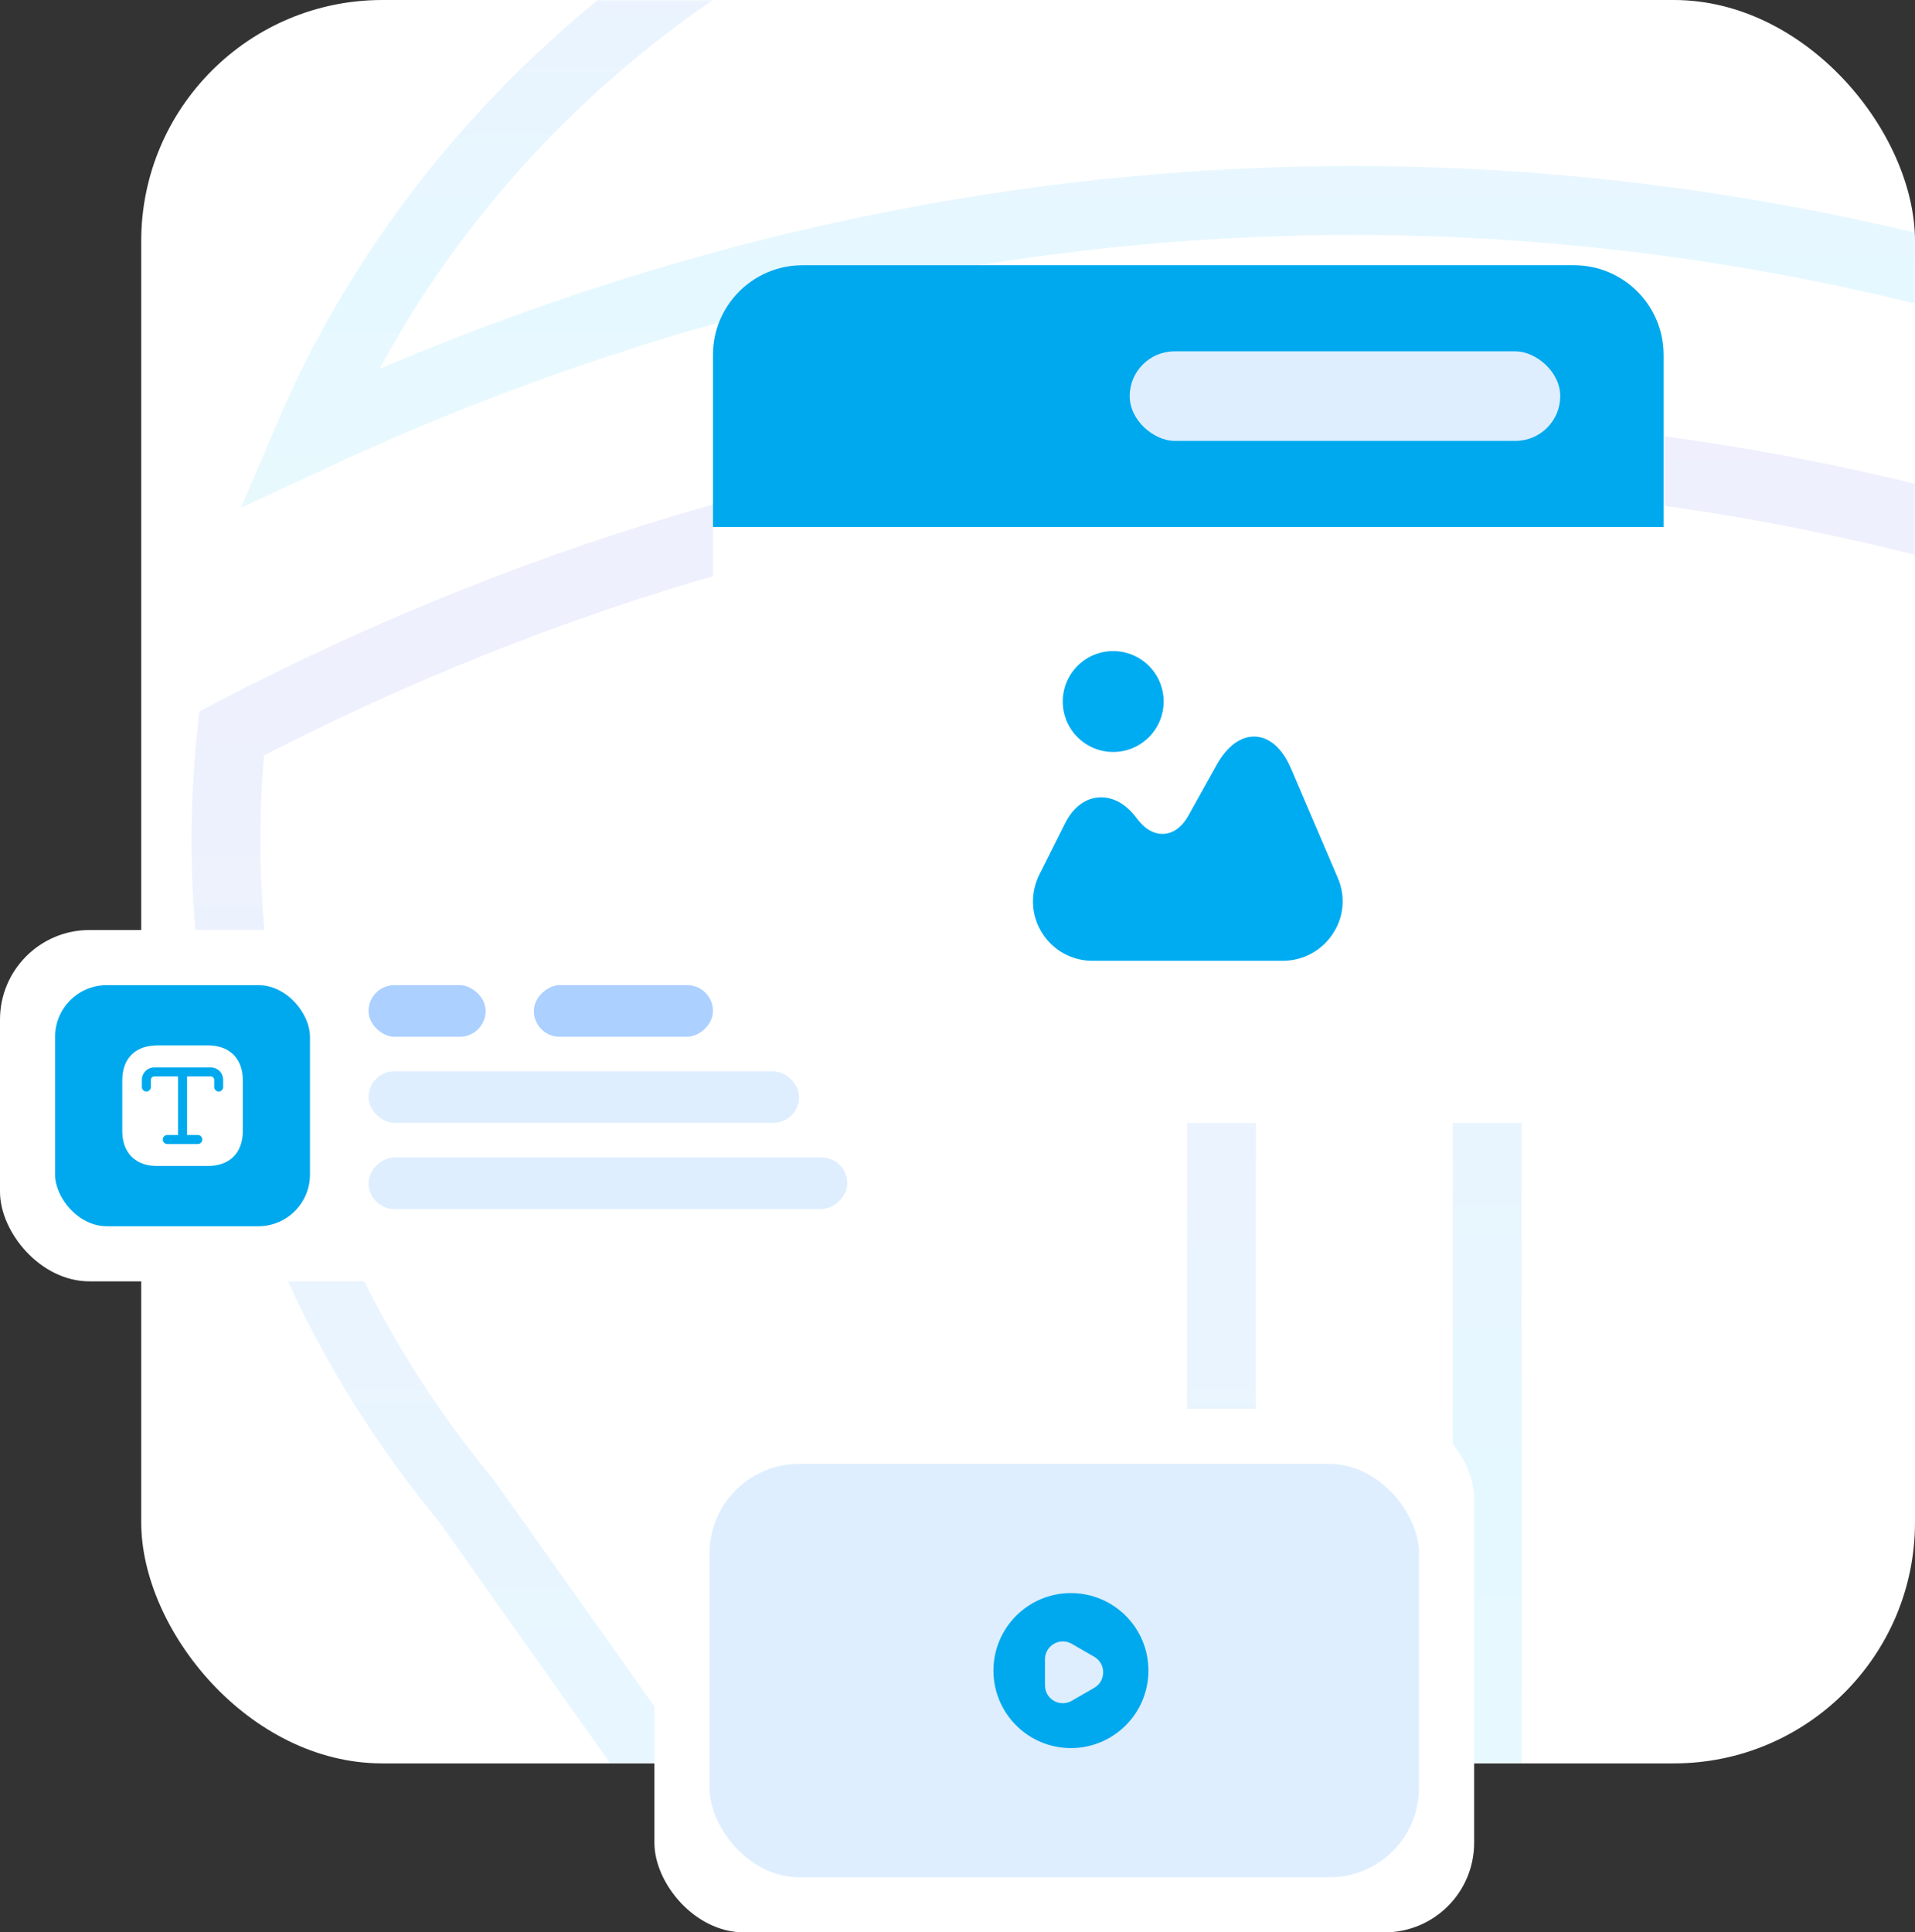
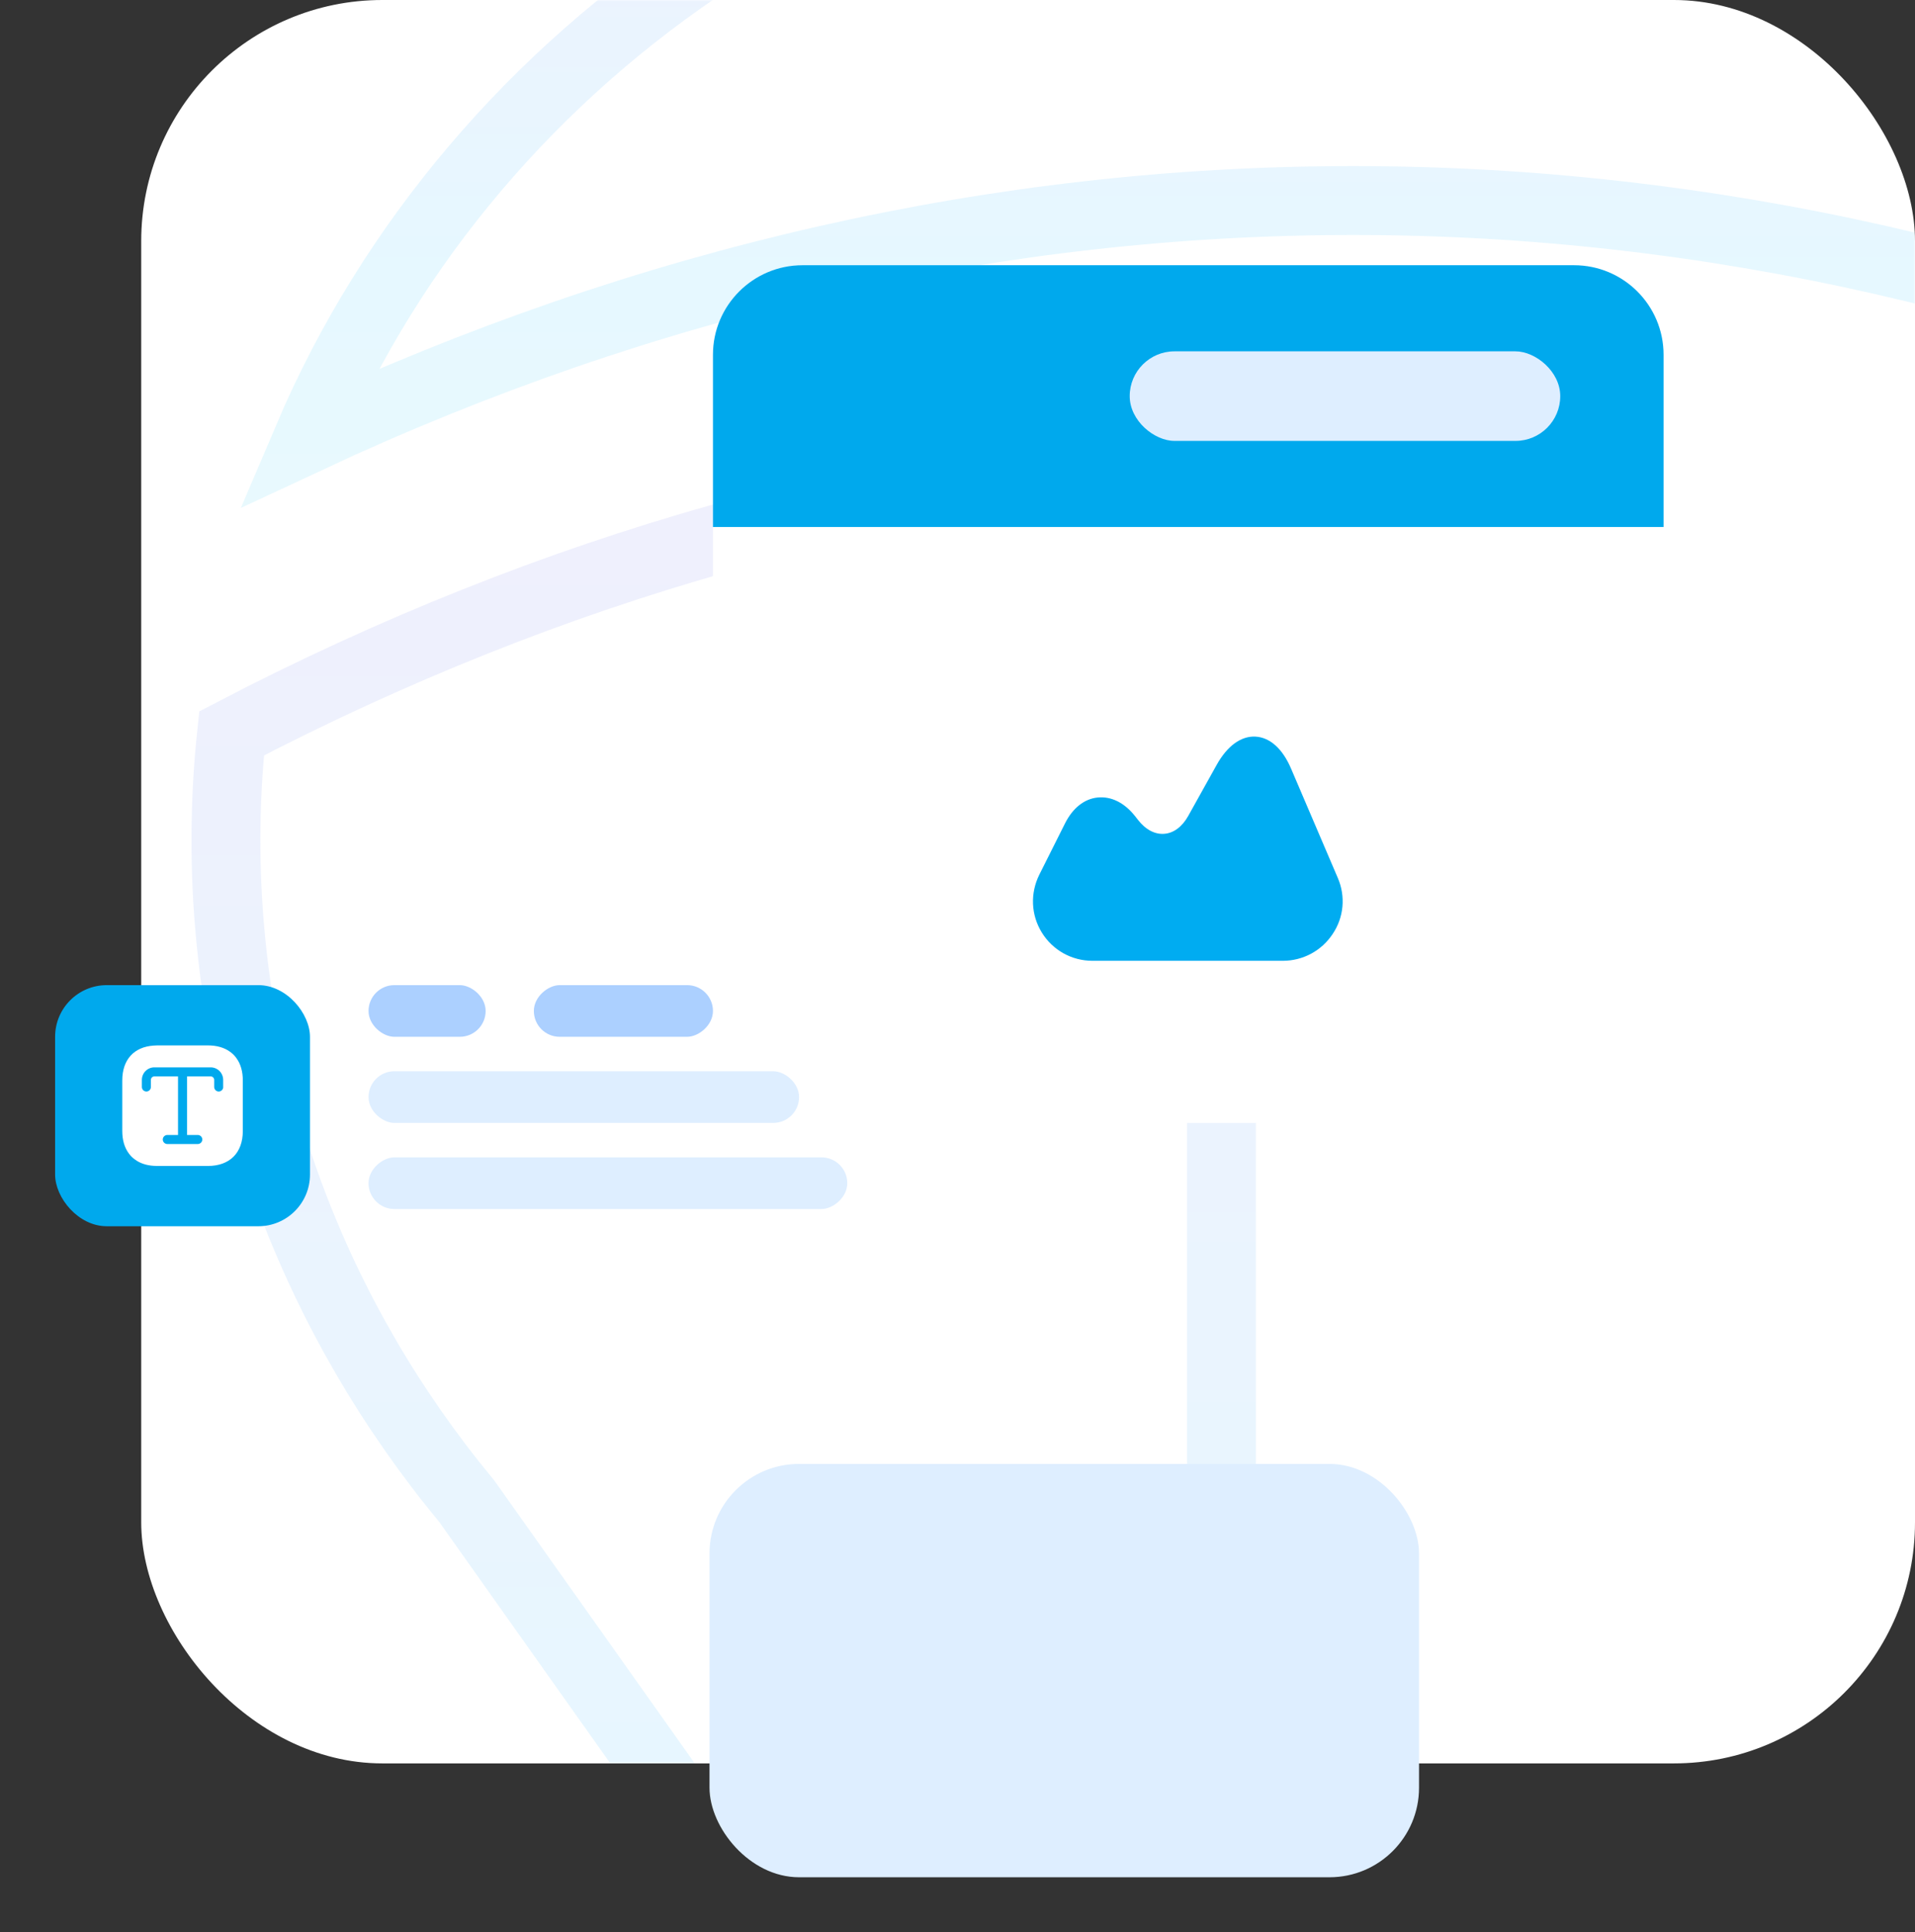
<svg xmlns="http://www.w3.org/2000/svg" width="556" height="561" viewBox="0 0 556 561" fill="none">
  <rect x="0" y="0" width="556" height="561" fill="#333333" stroke="none" />
  <rect x="41" width="514.999" height="511.943" rx="70" fill="white" />
  <g clip-path="url(#clip0_171_11675)">
    <mask id="mask0_171_11675" style="mask-type:alpha" maskUnits="userSpaceOnUse" x="41" y="0" width="515" height="512">
      <rect x="41" width="514.999" height="511.943" rx="70" fill="white" />
    </mask>
    <g mask="url(#mask0_171_11675)">
      <g opacity="0.1">
        <path d="M135.736 436.138L135.522 435.835L135.285 435.549C91.594 382.695 65.598 316.11 65.598 243.846C65.598 233.38 66.162 223.089 67.238 212.918C160.466 164.284 257.385 137.314 354.64 131.681V132.65V133.633V134.621V135.612V136.607V137.606V138.609V139.616V140.627V141.642V142.66V143.683V144.709V145.739V146.773V147.81V148.852V149.897V150.945V151.998V153.054V154.114V155.177V156.244V157.315V158.39V159.468V160.549V161.634V162.723V163.815V164.91V166.009V167.112V168.218V169.328V170.44V171.557V172.676V173.799V174.926V176.056V177.189V178.325V179.465V180.607V181.754V182.903V184.056V185.211V186.37V187.533V188.698V189.866V191.038V192.213V193.39V194.571V195.755V196.942V198.132V199.325V200.521V201.72V202.922V204.127V205.334V206.545V207.758V208.975V210.194V211.416V212.641V213.869V215.099V216.332V217.568V218.807V220.049V221.293V222.54V223.789V225.041V226.296V227.554V228.814V230.076V231.341V232.609V233.879V235.152V236.427V237.705V238.985V240.268V241.553V242.841V244.131V245.423V246.718V248.015V249.314V250.616V251.92V253.227V254.535V255.846V257.159V258.474V259.792V261.111V262.433V263.757V265.084V266.412V267.742V269.075V270.409V271.746V273.084V274.425V275.768V277.112V278.459V279.807V281.158V282.51V283.865V285.221V286.579V287.939V289.3V290.664V292.029V293.397V294.765V296.136V297.509V298.883V300.259V301.636V303.015V304.396V305.779V307.163V308.548V309.936V311.325V312.715V314.107V315.5V316.895V318.292V319.69V321.089V322.49V323.892V325.296V326.701V328.107V329.515V330.924V332.335V333.746V335.159V336.574V337.989V339.406V340.824V342.243V343.663V345.085V346.508V347.931V349.356V350.782V352.21V353.638V355.067V356.497V357.929V359.361V360.794V362.228V363.664V365.1V366.537V367.975V369.414V370.854V372.294V373.736V375.178V376.621V378.065V379.509V380.955V382.401V383.848V385.295V386.743V388.192V389.642V391.092V392.543V393.994V395.446V396.899V398.352V399.805V401.259V402.714V404.169V405.625V407.081V408.537V409.994V411.452V412.909V414.367V415.826V417.285V418.744V420.203V421.663V423.123V424.583V426.043V427.504V428.965V430.426V431.887V433.348V434.81V436.272V437.733V439.195V440.657V442.119V443.581V445.043V446.505V447.967V449.429V450.891V452.353V453.814V455.276V456.737V458.199V459.66V461.121V462.582V464.043V465.503V466.964V468.424V469.883V471.343V472.802V474.261V475.72V477.178V478.636V480.093V481.55V483.007V484.463V485.919V487.374V488.829V490.283V491.737V493.19V494.643V496.095V497.547V498.998V500.448V501.898V503.347V504.796V506.243V507.69V509.137V510.582V512.027V513.471V514.915V516.357V517.799V519.24V520.68V522.119V523.557V524.995V526.431V527.867V529.301V530.735V532.168V533.599V535.03V536.46V537.888V539.316V540.742V542.167V543.592V545.015V546.437V547.857V549.277V550.695V552.113V553.528V554.943V556.357V557.769V559.18V560.589V561.997V563.404V564.81V566.214V567.617V569.018V570.418V571.816V573.213V574.609V576.003V577.395V578.786V580.176V581.563V582.95V584.334V585.717V587.099V588.479V589.857V591.233V592.608V593.981V595.352V596.722V598.09V599.456V600.82V602.182V603.543V604.901V606.258V607.613V608.966V610.317V611.667V613.014V614.359V615.703V617.044V618.383V619.72V621.056V622.389V623.72V625.049V626.376V627.701V629.023V630.344V631.662V632.978V634.292V635.603V636.913V638.22V639.525V640.827V642.128V643.425V644.721V646.014V647.305V648.593V649.879V651.163V652.444V653.723V654.999V656.272V657.544V658.812V660.078V661.342V662.603V663.861V665.117V666.37V667.62V668.868V670.113V671.356V672.595V673.832V675.066V676.298V677.527V678.752V679.975V681.196V682.413V683.628V684.839V686.048V687.254V688.457V689.657V690.854V692.048V693.239V694.427V695.612V696.793V697.972V699.148V700.321V701.49V702.657V703.82V704.98V706.137V707.291V708.441V709.589V710.733V711.873V713.011V714.145V715.276V716.403V717.528V718.648V719.766V720.88V721.991V723.098V724.202V725.302V726.399V727.492V728.582V729.668V730.751V731.83V732.906V733.978V735.046V736.111V737.172V738.229V739.283V740.333V741.38V742.422V743.461V744.496V745.028L135.736 436.138Z" stroke="url(#paint0_linear_171_11675)" stroke-width="20" />
        <path d="M89.358 127.347C137.807 13.53 255.295 -67.075 392.863 -67.075C530.518 -67.075 648.012 13.533 696.458 127.352C499.206 35.211 286.691 35.14 89.358 127.347Z" stroke="url(#paint1_linear_171_11675)" stroke-width="20" />
-         <path d="M431.797 552.575V131.766C528.863 137.406 625.596 164.44 718.567 212.913C719.65 223.13 720.218 233.504 720.218 243.93C720.218 402.704 594.655 534.289 431.797 552.575Z" stroke="url(#paint2_linear_171_11675)" stroke-width="20" />
      </g>
    </g>
  </g>
  <rect x="207" y="77" width="276" height="249" rx="26" fill="white" />
  <path d="M207 103C207 88.641 218.641 77 233 77H457C471.359 77 483 88.641 483 103V153H207V103Z" fill="#00A9ED" />
  <rect width="26" height="125" rx="13" transform="matrix(-5.1682e-08 -1 -1 3.69701e-08 453 128)" fill="#DEEEFF" />
  <path d="M388.42 254.887L374.857 223.167C372.387 217.36 368.703 214.067 364.5 213.85C360.34 213.634 356.31 216.537 353.233 222.084L345 236.86C343.267 239.98 340.797 241.844 338.11 242.06C335.38 242.32 332.65 240.89 330.44 238.074L329.487 236.86C326.41 233.004 322.597 231.14 318.697 231.53C314.797 231.92 311.46 234.607 309.25 238.984L301.753 253.934C299.067 259.35 299.327 265.634 302.49 270.747C305.653 275.86 311.157 278.937 317.18 278.937H372.473C378.28 278.937 383.697 276.034 386.903 271.18C390.197 266.327 390.717 260.217 388.42 254.887Z" fill="#00ACF1" />
-   <path d="M323.203 218.313C331.292 218.313 337.85 211.756 337.85 203.667C337.85 195.578 331.292 189.02 323.203 189.02C315.114 189.02 308.557 195.578 308.557 203.667C308.557 211.756 315.114 218.313 323.203 218.313Z" fill="#00ACF1" />
-   <rect y="270" width="276" height="102" rx="26" fill="white" />
  <rect x="16" y="286" width="74" height="70" rx="15" fill="#00A9ED" />
  <rect x="155" y="301" width="15" height="52" rx="7.5" transform="rotate(-90 155 301)" fill="#ACD0FF" />
  <rect width="15" height="34" rx="7.5" transform="matrix(-5.20868e-08 -1 -1 3.66827e-08 141 301)" fill="#ACD0FF" />
  <rect x="107" y="351" width="15" height="139" rx="7.5" transform="rotate(-90 107 351)" fill="#DEEEFF" />
  <rect width="15" height="125" rx="7.5" transform="matrix(-5.1682e-08 -1 -1 3.69701e-08 232 326)" fill="#DEEEFF" />
-   <path d="M68.662 307.228C68.155 306.493 67.507 305.845 66.772 305.337C65.11 304.13 62.94 303.5 60.333 303.5H45.667C45.318 303.5 44.968 303.517 44.635 303.552C38.895 303.92 35.5 307.648 35.5 313.667V328.333C35.5 330.94 36.13 333.11 37.337 334.773C37.845 335.507 38.492 336.155 39.227 336.663C40.663 337.713 42.483 338.325 44.635 338.465C44.968 338.482 45.318 338.5 45.667 338.5H60.333C66.703 338.5 70.5 334.703 70.5 328.333V313.667C70.5 311.06 69.87 308.89 68.662 307.228ZM64.812 315.575C64.812 316.292 64.218 316.887 63.5 316.887C62.782 316.887 62.188 316.292 62.188 315.575V313.51C62.188 312.95 61.733 312.495 61.172 312.495H54.312V329.505H57.428C58.145 329.505 58.74 330.1 58.74 330.818C58.74 331.535 58.145 332.13 57.428 332.13H48.572C47.855 332.13 47.26 331.535 47.26 330.818C47.26 330.1 47.855 329.505 48.572 329.505H51.688V312.495H44.828C44.267 312.495 43.812 312.95 43.812 313.51V315.575C43.812 316.292 43.218 316.887 42.5 316.887C41.782 316.887 41.188 316.292 41.188 315.575V313.51C41.188 311.497 42.815 309.87 44.828 309.87H61.155C63.167 309.87 64.795 311.497 64.795 313.51V315.575H64.812Z" fill="white" />
-   <rect x="190" y="409" width="238" height="152" rx="26" fill="white" />
+   <path d="M68.662 307.228C68.155 306.493 67.507 305.845 66.772 305.337C65.11 304.13 62.94 303.5 60.333 303.5H45.667C45.318 303.5 44.968 303.517 44.635 303.552C38.895 303.92 35.5 307.648 35.5 313.667V328.333C35.5 330.94 36.13 333.11 37.337 334.773C37.845 335.507 38.492 336.155 39.227 336.663C40.663 337.713 42.483 338.325 44.635 338.465C44.968 338.482 45.318 338.5 45.667 338.5H60.333C66.703 338.5 70.5 334.703 70.5 328.333V313.667C70.5 311.06 69.87 308.89 68.662 307.228ZM64.812 315.575C64.812 316.292 64.218 316.887 63.5 316.887C62.782 316.887 62.188 316.292 62.188 315.575V313.51C62.188 312.95 61.733 312.495 61.172 312.495H54.312V329.505H57.428C58.145 329.505 58.74 330.1 58.74 330.818C58.74 331.535 58.145 332.13 57.428 332.13H48.572C47.855 332.13 47.26 331.535 47.26 330.818C47.26 330.1 47.855 329.505 48.572 329.505H51.688V312.495H44.828C44.267 312.495 43.812 312.95 43.812 313.51V315.575C43.812 316.292 43.218 316.887 42.5 316.887C41.782 316.887 41.188 316.292 41.188 315.575V313.51C41.188 311.497 42.815 309.87 44.828 309.87H61.155C63.167 309.87 64.795 311.497 64.795 313.51V315.575Z" fill="white" />
  <rect x="206" y="425" width="206" height="120" rx="26" fill="#DEEEFF" />
-   <path d="M310.933 462.5C298.513 462.5 288.433 472.58 288.433 485C288.433 497.42 298.513 507.5 310.933 507.5C323.353 507.5 333.433 497.42 333.433 485C333.433 472.58 323.375 462.5 310.933 462.5ZM317.683 490.017L311.158 493.775C310.348 494.247 309.448 494.472 308.57 494.472C307.67 494.472 306.793 494.247 305.983 493.775C304.363 492.83 303.395 491.165 303.395 489.275V481.738C303.395 479.87 304.363 478.183 305.983 477.238C307.603 476.293 309.538 476.293 311.18 477.238L317.705 480.995C319.325 481.94 320.293 483.605 320.293 485.495C320.293 487.385 319.325 489.072 317.683 490.017Z" fill="#00A9ED" />
  <defs>
    <linearGradient id="paint0_linear_171_11675" x1="210.119" y1="121.168" x2="210.119" y2="776.434" gradientUnits="userSpaceOnUse">
      <stop stop-color="#615DE6" />
      <stop offset="0.688" stop-color="#00B4FF" />
      <stop offset="1" stop-color="#14C6EF" />
    </linearGradient>
    <linearGradient id="paint1_linear_171_11675" x1="392.907" y1="-77.075" x2="392.907" y2="147.341" gradientUnits="userSpaceOnUse">
      <stop stop-color="#615DE6" />
      <stop offset="0.688" stop-color="#00B4FF" />
      <stop offset="1" stop-color="#14C6EF" />
    </linearGradient>
    <linearGradient id="paint2_linear_171_11675" x1="576.007" y1="121.252" x2="576.007" y2="563.584" gradientUnits="userSpaceOnUse">
      <stop stop-color="#615DE6" />
      <stop offset="0.688" stop-color="#00B4FF" />
      <stop offset="1" stop-color="#14C6EF" />
    </linearGradient>
    <clipPath id="clip0_171_11675">
      <rect width="514.999" height="511.943" fill="white" transform="translate(41)" />
    </clipPath>
  </defs>
</svg>